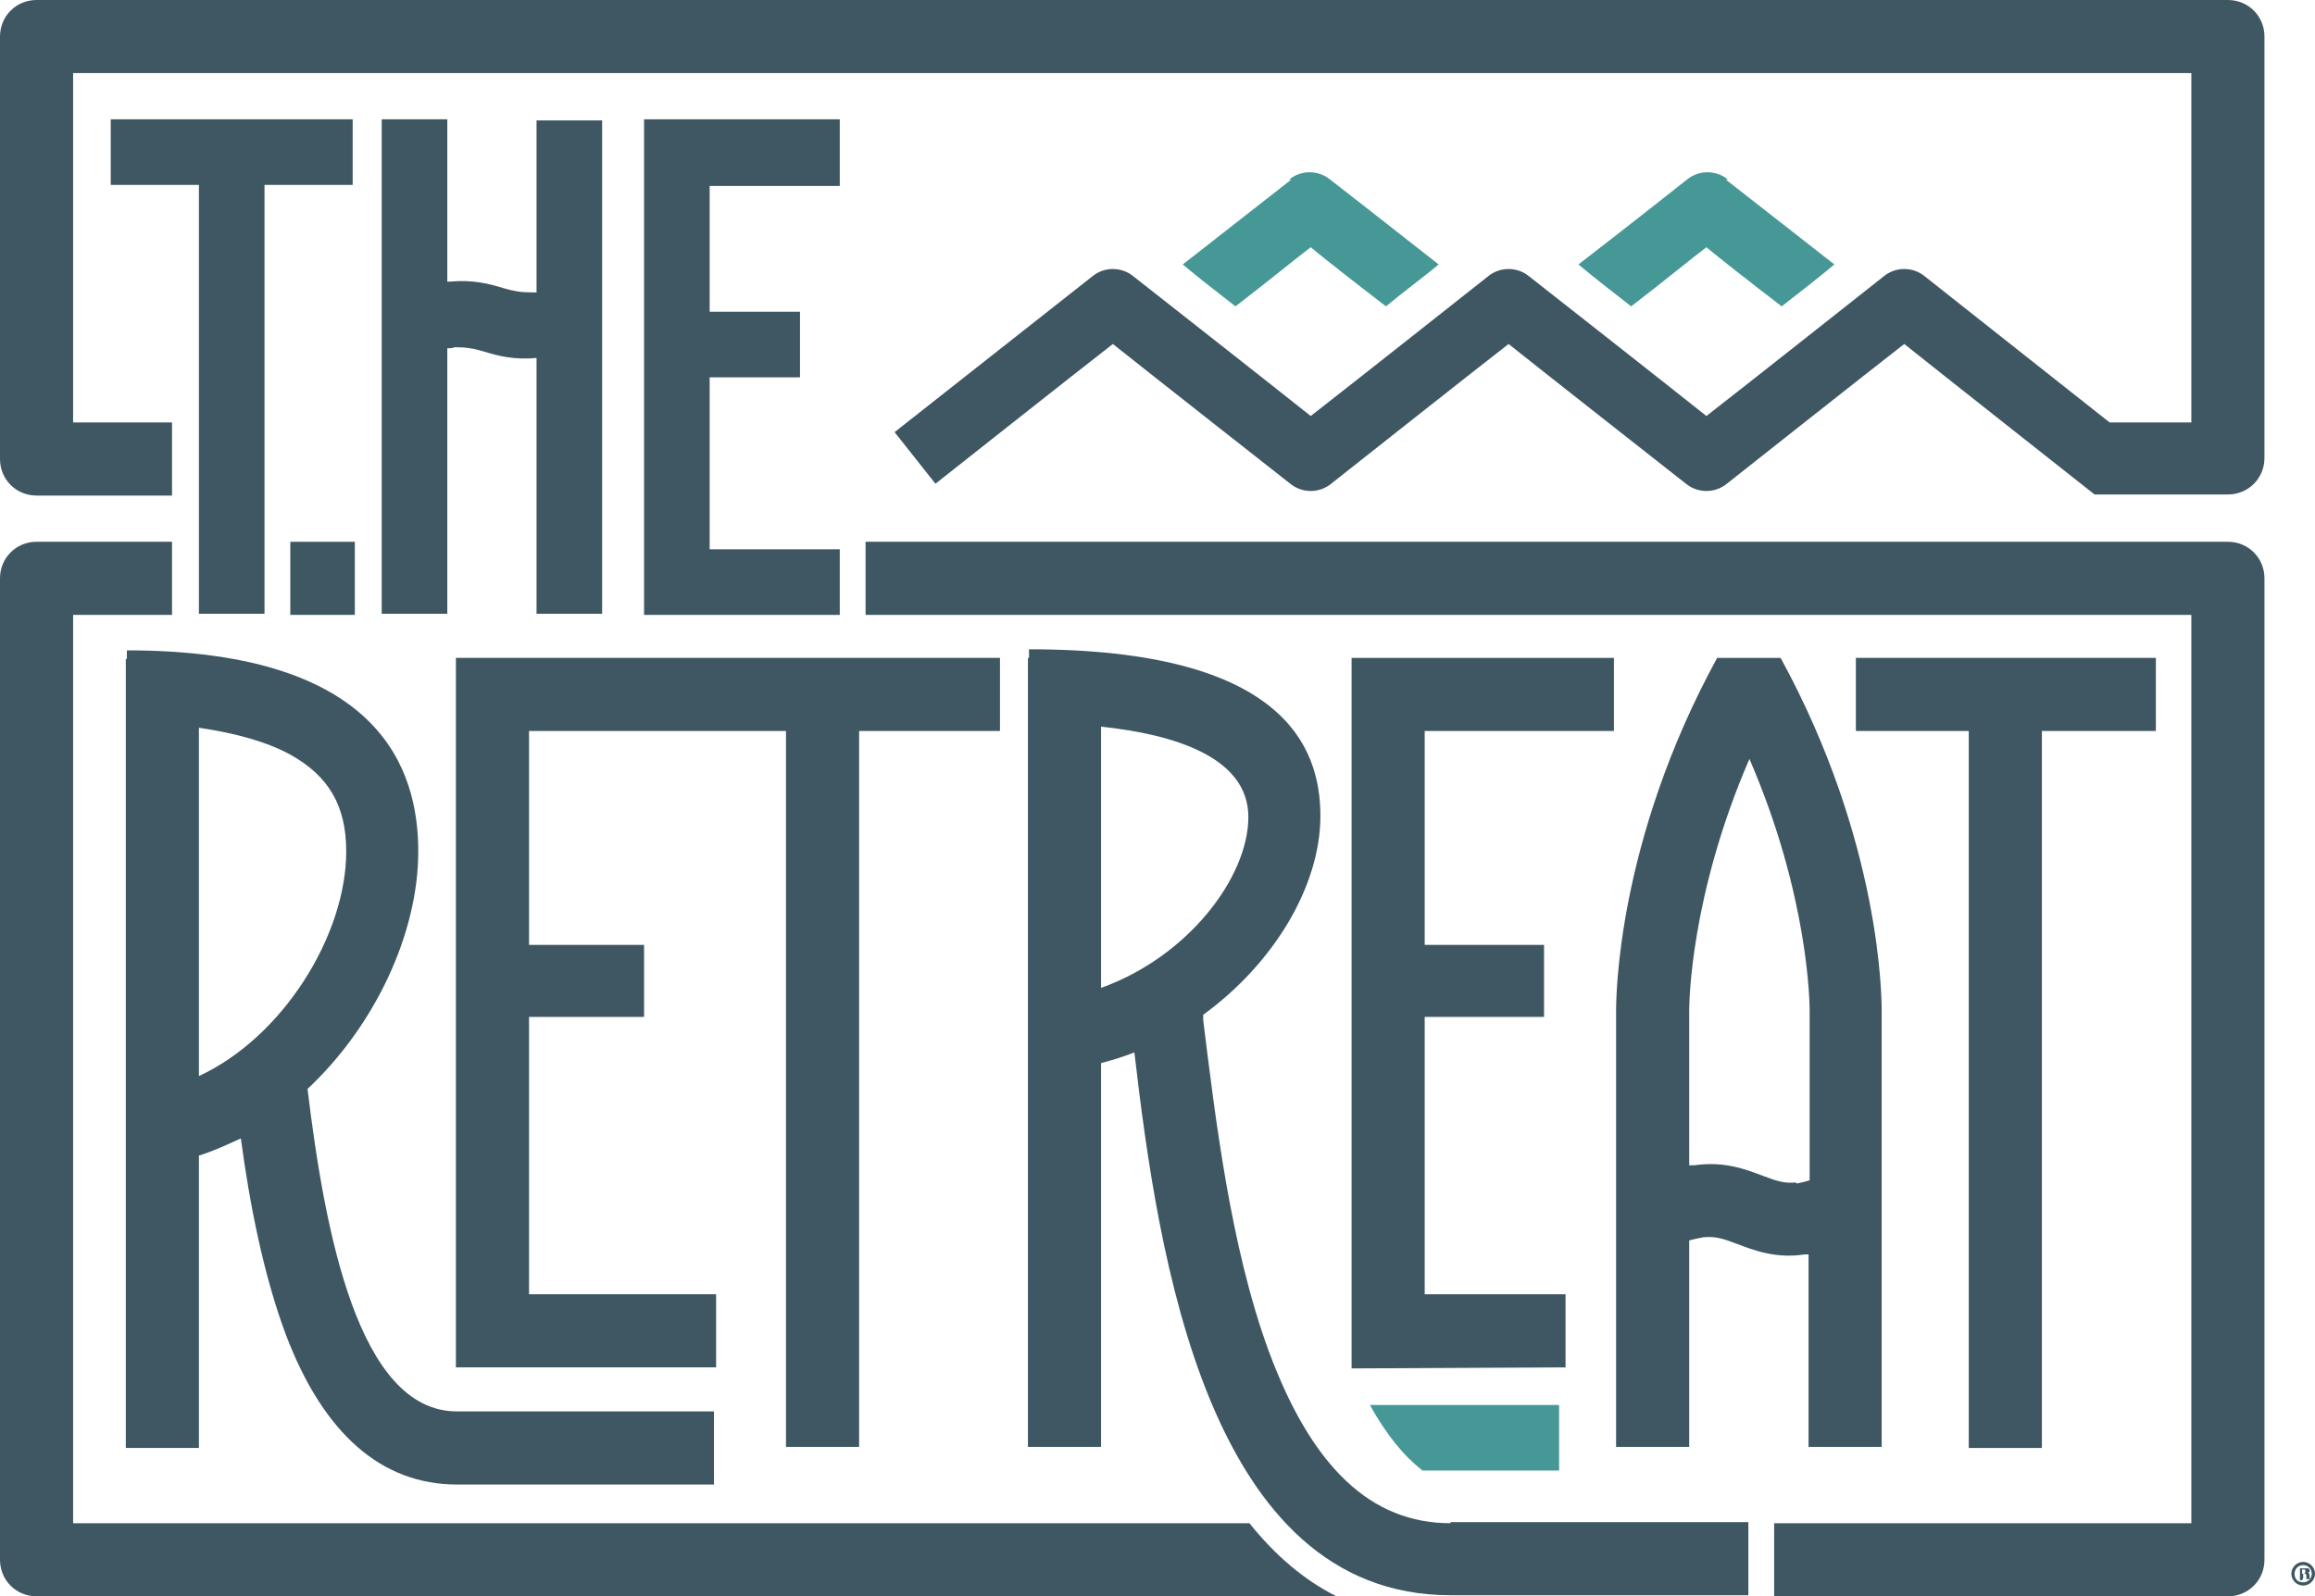
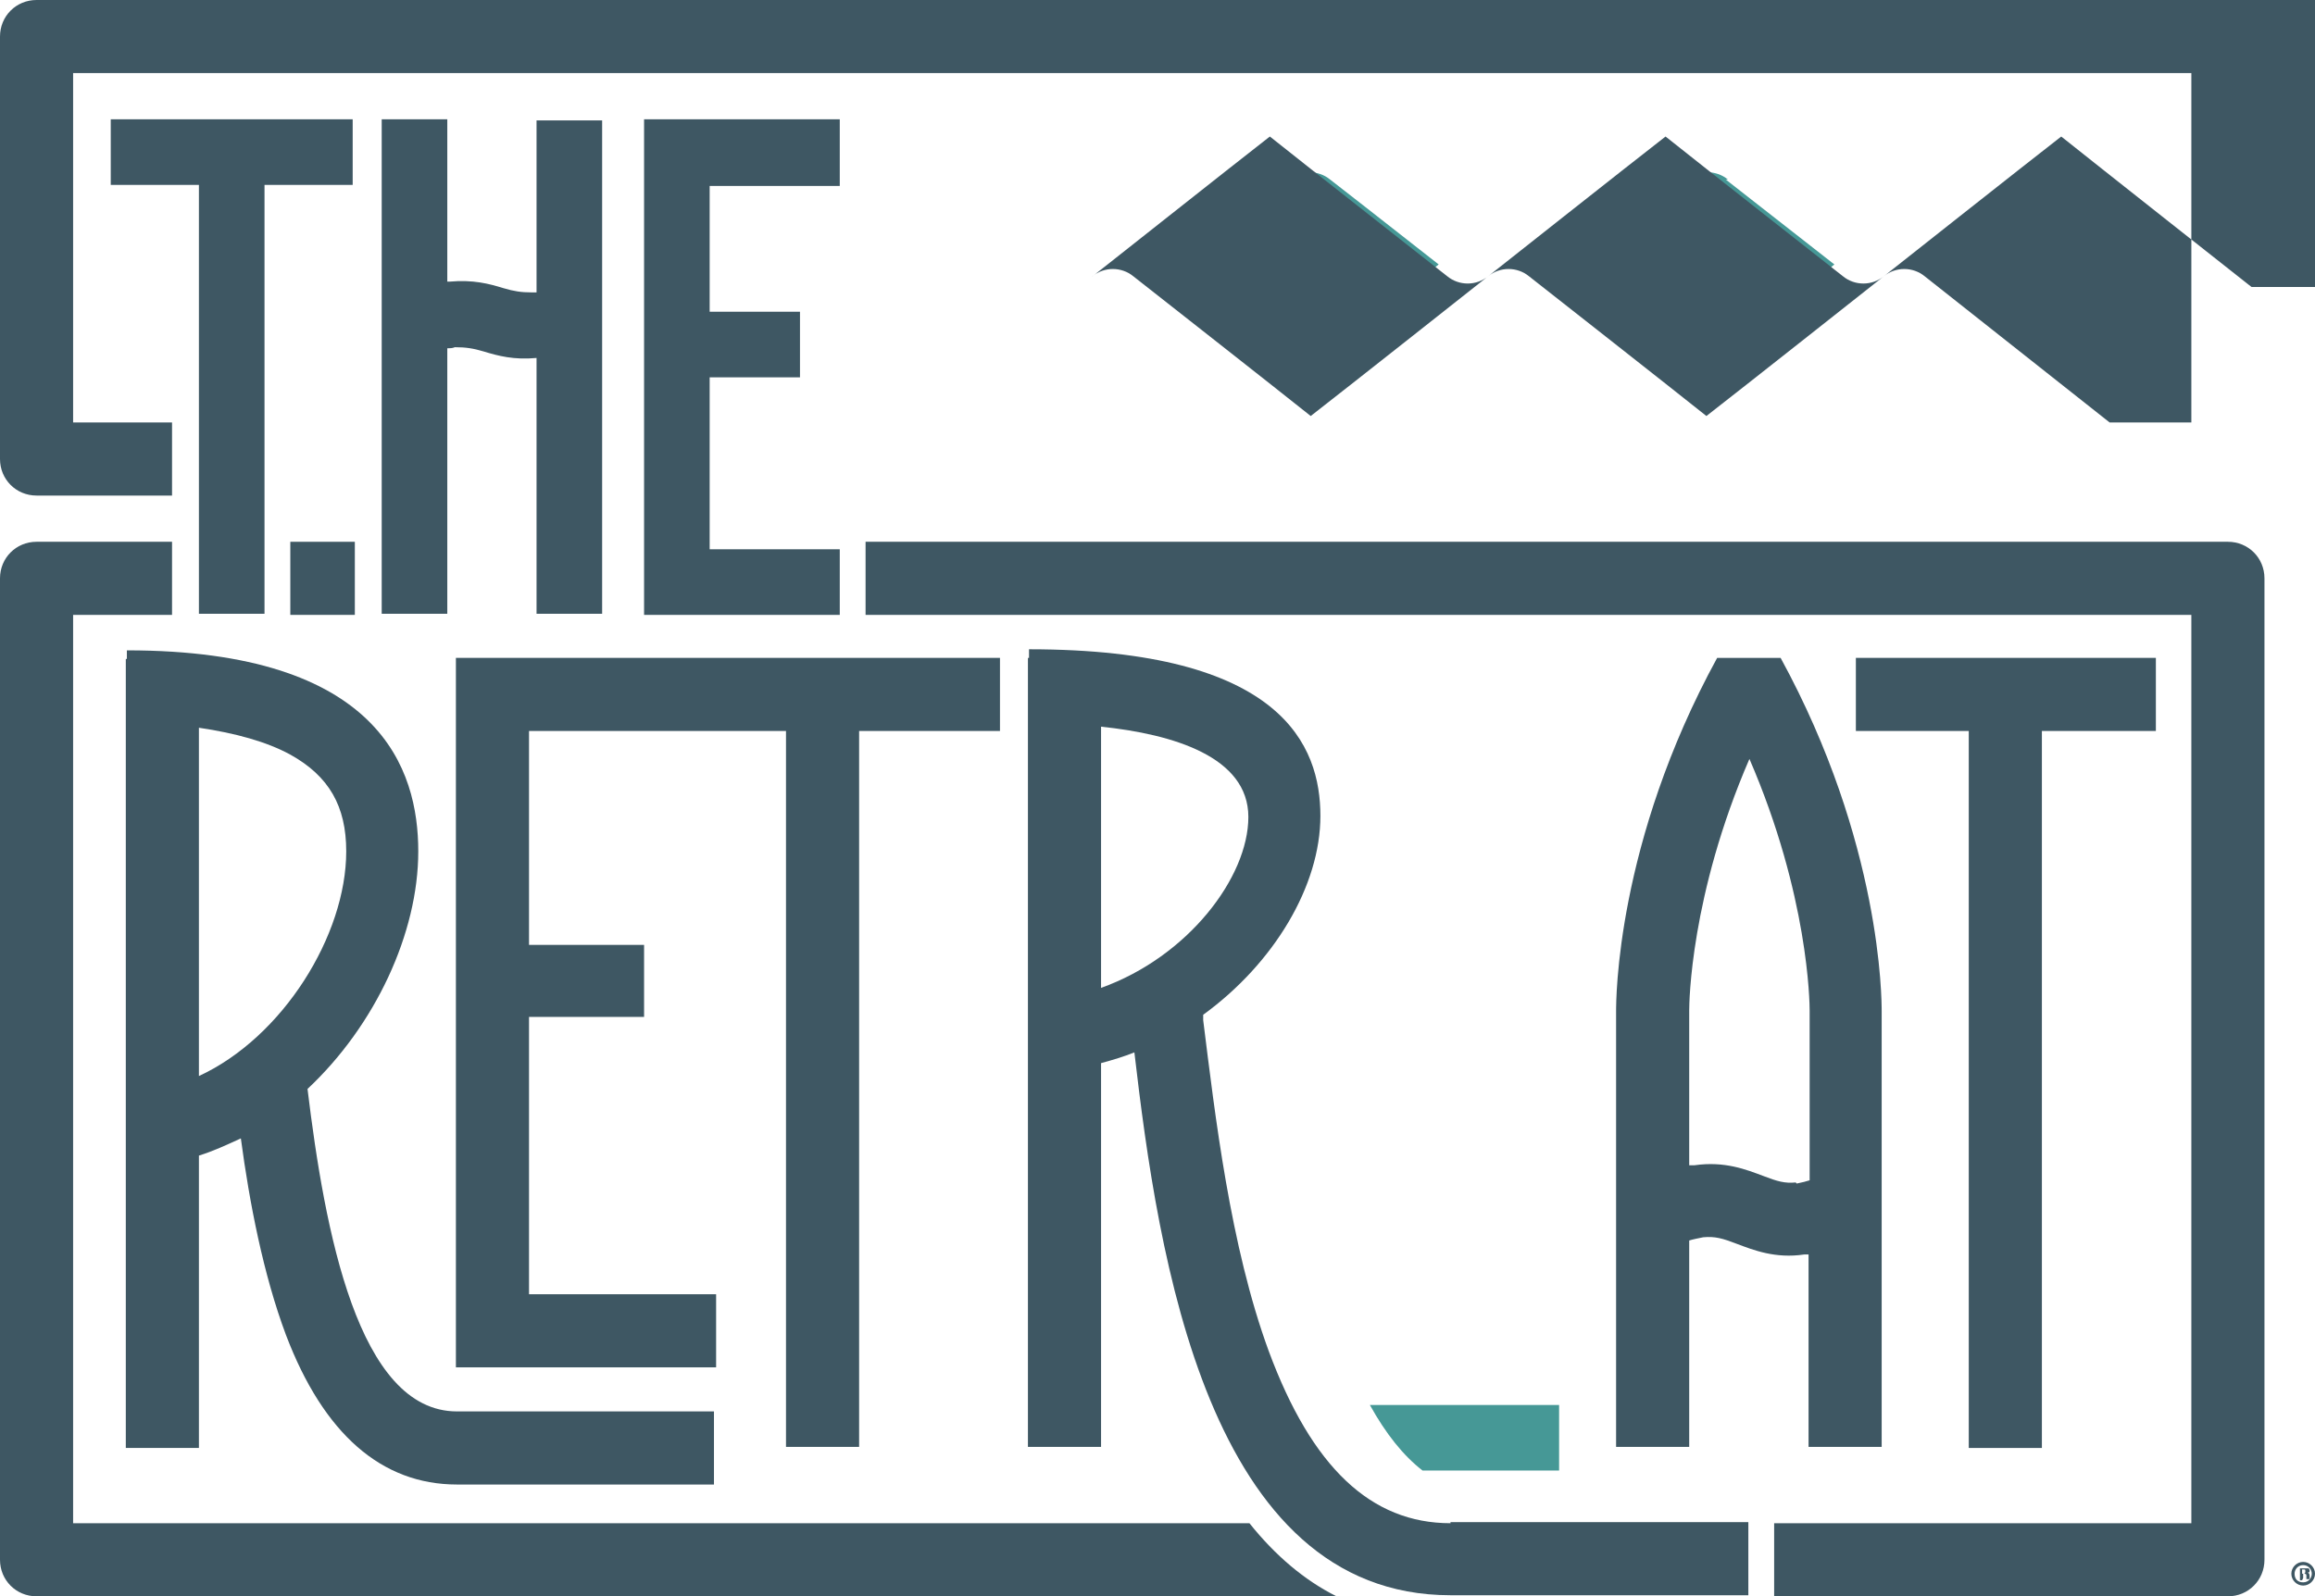
<svg xmlns="http://www.w3.org/2000/svg" id="Layer_1" width="215.3" height="148.5" version="1.1" viewBox="0 0 215.3 148.5">
  <defs>
    <style>
      .st0 {
        fill: #3e5763;
      }

      .st1 {
        fill: #469896;
      }
    </style>
  </defs>
  <g>
    <path class="st1" d="M120.1,16.7l-10.1,7.9c1.3,1.1,3.1,2.5,4.9,3.9,3-2.3,5.8-4.6,7-5.5,1.2,1,4,3.2,7,5.5,1.8-1.5,3.6-2.8,4.9-3.9-4.7-3.7-10.1-7.9-10.1-7.9-1.1-.9-2.7-.9-3.8,0M160.7,16.7c-1.1-.9-2.7-.9-3.8,0,0,0-5.3,4.2-10.1,7.9,1.3,1.1,3.1,2.5,4.9,3.9,3-2.3,5.8-4.6,7-5.5,1.2,1,4,3.2,7,5.5,1.8-1.4,3.6-2.8,4.9-3.9l-10.1-7.9Z" />
    <path class="st1" d="M132.2,136.8h12.8v-6.1h-17.6c1.5,2.7,3.1,4.7,4.9,6.1" />
    <path class="st0" d="M18.5,67.7c3.4.5,6.3,1.3,8.5,2.5,3.6,2,5.2,4.8,5.2,9,0,7.8-5.9,17.3-13.7,20.9v-32.4ZM42.5,131.3c-9.2,0-12.3-16.8-13.9-30,6.3-5.9,10.3-14.5,10.3-22.1s-3.5-18.7-27.1-18.7v.8h-.1v73.4h6.8v-27.2c1.3-.4,2.6-1,3.9-1.6.8,6,2.1,12.7,4.2,18.3,3.5,9.2,8.9,13.9,15.9,13.9h23.9v-6.8h-23.9Z" />
    <polygon class="st0" points="200.5 61.2 172.6 61.2 172.6 68 183.1 68 183.1 134.7 189.9 134.7 189.9 68 200.5 68 200.5 61.2" />
    <polygon class="st0" points="42.4 61.2 42.4 127.2 66.6 127.2 66.6 120.4 49.2 120.4 49.2 94.6 59.9 94.6 59.9 87.9 49.2 87.9 49.2 68 73.1 68 73.1 134.6 79.9 134.6 79.9 68 93 68 93 61.2 42.4 61.2" />
-     <polygon class="st0" points="150.1 68 150.1 61.2 125.7 61.2 125.7 127.3 145.6 127.2 145.6 120.4 132.5 120.4 132.5 94.6 143.6 94.6 143.6 87.9 132.5 87.9 132.5 68 150.1 68" />
    <g>
      <path class="st0" d="M167,110c-1,.1-1.7-.1-3-.6-1.6-.6-3.6-1.4-6.4-1-.2,0-.4,0-.5,0v-14.4c0-.7.1-10.7,5.6-23.4,5.5,12.7,5.6,22.7,5.6,23.4h0v15.8c-.3.1-.7.2-1.2.3M165.7,61.2h-6c-9.4,17.2-9.4,31.8-9.4,32.9v40.5h6.8v-19.2c.3-.1.8-.2,1.3-.3,1.1-.1,1.8.1,3.1.6,1.6.6,3.6,1.4,6.3,1,.1,0,.3,0,.4,0v17.9h6.8v-40.5c0-1.1,0-15.7-9.4-32.9" />
      <path class="st0" d="M102.4,67.6c6.7.7,13.7,2.8,13.7,8.4s-5.6,13-13.7,15.9v-24.3ZM134.9,141.7c-7.4,0-12.9-5.2-16.9-16-3.6-9.8-5-22-6.1-30.8v-.5c6.6-4.8,10.9-12,10.9-18.5s-3.5-15.5-27.1-15.5v.8h-.1v73.4h6.8v-35.7c1.1-.3,2.1-.6,3.1-1,2.2,18.9,6.8,50.5,29.4,50.5h27.7v-6.8h-27.7Z" />
      <path class="st0" d="M78.1,17.2v-6.1h-18.2v46.1h18.2v-6.1h-12.1v-16h8.4v-6.1h-8.4v-11.7h12.1ZM10.3,17.2h8.2v39.9h6.1V17.2h8.2v-6.1H10.3v6.1ZM50,27.2c-.2,0-.4,0-.6,0-.9,0-1.6-.1-2.6-.4-1.3-.4-2.8-.8-5-.6,0,0-.1,0-.2,0v-15.1h-6.1v46h6.1v-24.7c.2,0,.5,0,.7-.1,1,0,1.7.1,2.7.4,1.3.4,2.8.8,4.9.6,0,0,0,0,0,0v23.8h6.1V11.2h-6.1v16.1Z" />
-       <path class="st0" d="M207.2,0H3.4C1.5,0,0,1.5,0,3.4v39.3c0,1.9,1.5,3.4,3.4,3.4h12.6v-6.8H6.8V6.8h197v32.5h-7.6l-17.2-13.6c-1.1-.9-2.7-.9-3.8,0,0,0-13.4,10.6-16.5,13-3-2.4-16.5-13-16.5-13-1.1-.9-2.7-.9-3.8,0,0,0-13.4,10.6-16.5,13-3-2.4-16.5-13-16.5-13-1.1-.9-2.7-.9-3.8,0l-18.4,14.5,3.8,4.8s13.4-10.6,16.5-13c3,2.4,16.5,13,16.5,13,1.1.9,2.7.9,3.8,0,0,0,13.4-10.6,16.5-13,3,2.4,16.5,13,16.5,13,1.1.9,2.7.9,3.8,0,0,0,13.4-10.6,16.5-13,3,2.4,17.7,14,17.7,14h0s0,0,0,0h12.4c1.9,0,3.4-1.5,3.4-3.4V3.4c0-1.9-1.5-3.4-3.4-3.4" />
+       <path class="st0" d="M207.2,0H3.4C1.5,0,0,1.5,0,3.4v39.3c0,1.9,1.5,3.4,3.4,3.4h12.6v-6.8H6.8V6.8h197v32.5h-7.6l-17.2-13.6c-1.1-.9-2.7-.9-3.8,0,0,0-13.4,10.6-16.5,13-3-2.4-16.5-13-16.5-13-1.1-.9-2.7-.9-3.8,0,0,0-13.4,10.6-16.5,13-3-2.4-16.5-13-16.5-13-1.1-.9-2.7-.9-3.8,0s13.4-10.6,16.5-13c3,2.4,16.5,13,16.5,13,1.1.9,2.7.9,3.8,0,0,0,13.4-10.6,16.5-13,3,2.4,16.5,13,16.5,13,1.1.9,2.7.9,3.8,0,0,0,13.4-10.6,16.5-13,3,2.4,17.7,14,17.7,14h0s0,0,0,0h12.4c1.9,0,3.4-1.5,3.4-3.4V3.4c0-1.9-1.5-3.4-3.4-3.4" />
    </g>
    <rect class="st0" x="27" y="50.4" width="6" height="6.8" />
    <path class="st0" d="M116.3,141.7H6.8V57.2h9.2v-6.8H3.4c-1.9,0-3.4,1.5-3.4,3.4v91.3c0,1.9,1.5,3.4,3.4,3.4h120.9c-3-1.5-5.7-3.8-8.1-6.8M207.2,50.4h-126.7v6.8h123.3v84.5h-38.8v6.8h42.2c1.9,0,3.4-1.5,3.4-3.4V53.8c0-1.9-1.5-3.4-3.4-3.4" />
  </g>
  <path class="st0" d="M215.3,146.4c0,.6-.5,1.1-1.1,1.1s-1.1-.5-1.1-1.1.5-1.1,1.1-1.1,1.1.5,1.1,1.1ZM213.4,146.4c0,.5.3.8.8.8s.8-.4.8-.8-.3-.8-.8-.8-.8.4-.8.8ZM214.1,147h-.2v-1.1c0,0,.2,0,.4,0s.3,0,.4,0c0,0,.1.1.1.2s0,.2-.2.2h0c.1,0,.2.1.2.3,0,.2,0,.2,0,.3h-.3s0-.1,0-.3c0-.1,0-.2-.2-.2h-.1v.4ZM214.1,146.4h.1c.1,0,.2,0,.2-.2s0-.2-.2-.2-.1,0-.1,0v.3Z" />
</svg>